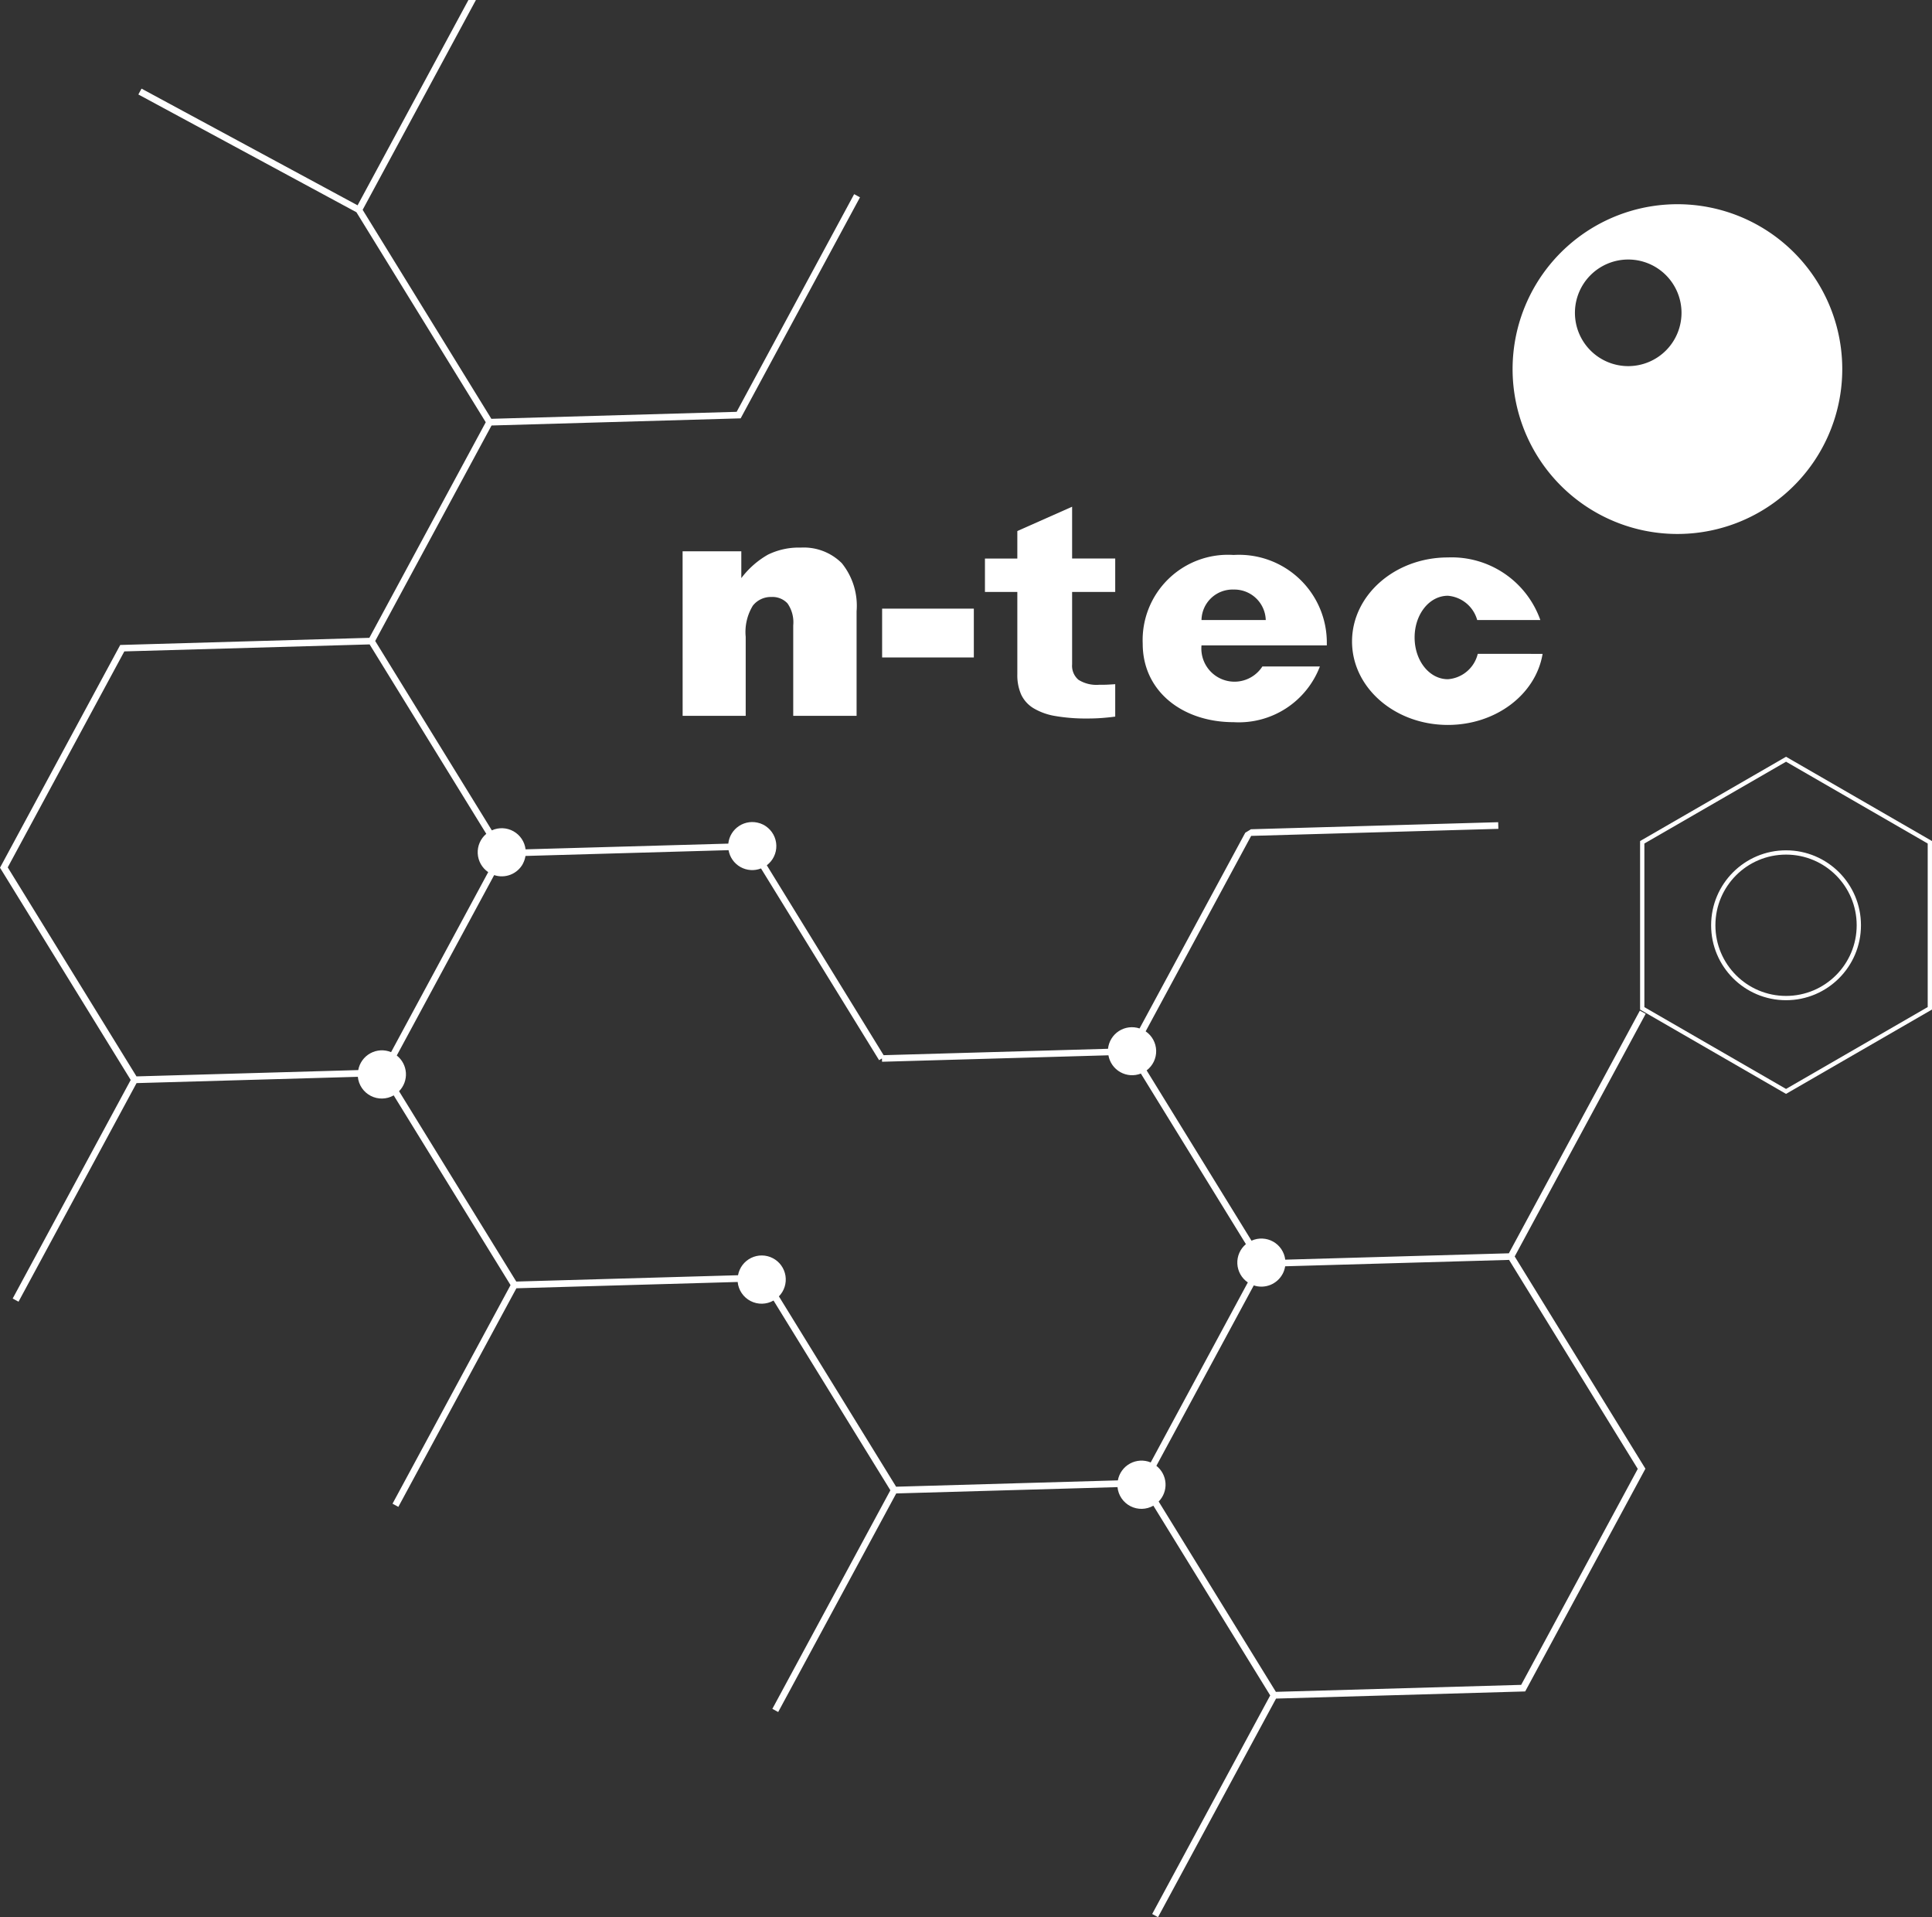
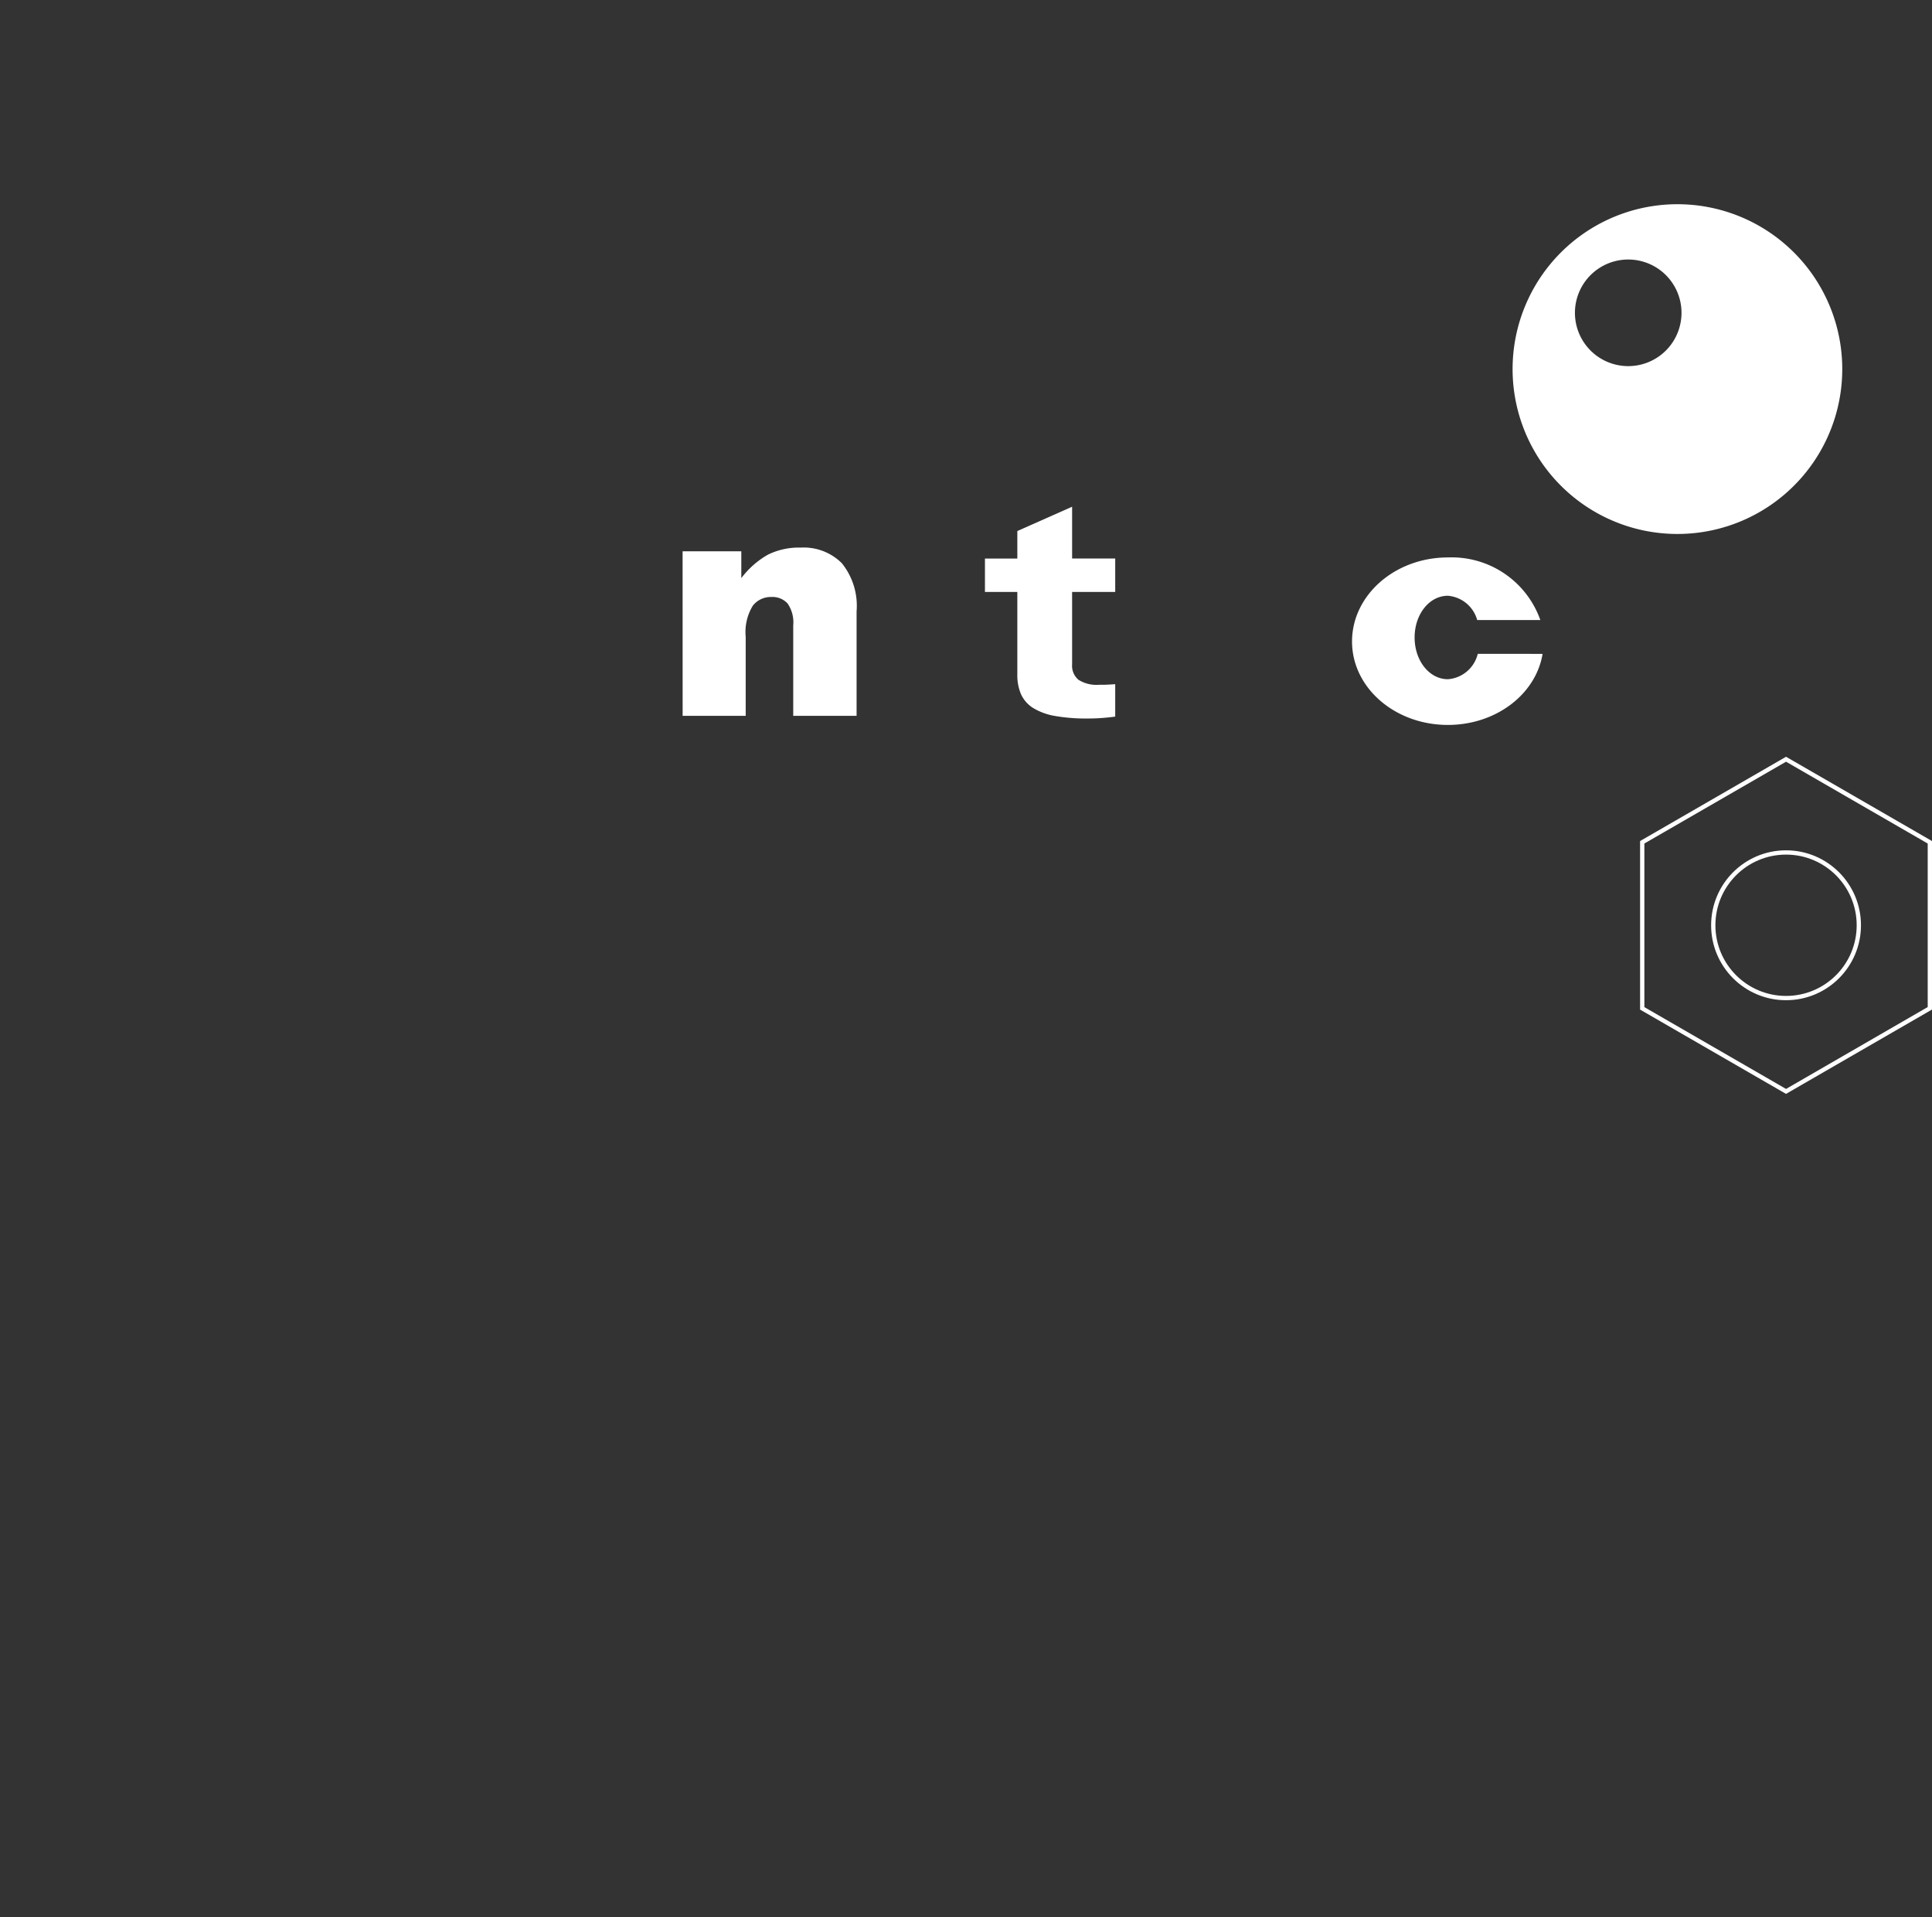
<svg xmlns="http://www.w3.org/2000/svg" width="135.269" height="134.197" viewBox="0 0 135.269 134.197">
  <rect x="0" y="0" width="135.269" height="134.197" fill="#333333" stroke="none" />
  <defs>
    <clipPath id="clip-path">
-       <path id="Pfad_36835" data-name="Pfad 36835" d="M616.838,541.712a1.686,1.686,0,0,0,.181-.542l15.677-.447,9.011,14.629-8.163,15.118-17.174.489-8.207-13.322a1.68,1.68,0,0,0-.16-2.5l6.819-12.628a1.685,1.685,0,0,0,2.016-.8m-53.189-28.72a1.675,1.675,0,0,0,.181-.542l14.219-.405a1.682,1.682,0,0,0,2.272,1.279l8.268,13.422.2-.122.007.232,15.849-.452a1.683,1.683,0,0,0,2.272,1.279l7.354,11.939a1.682,1.682,0,0,0,.135,2.681l-6.8,12.6a1.684,1.684,0,0,0-2.3,1.256l-15.526.443-8.206-13.323a1.685,1.685,0,1,0-2.862-1.48l-15.526.443-8.207-13.323a1.68,1.68,0,0,0-.16-2.5l6.819-12.628a1.685,1.685,0,0,0,2.016-.8m-36.073.259,8.163-15.118,17.174-.489,8.168,13.259a1.683,1.683,0,0,0,.135,2.681l-6.8,12.6a1.684,1.684,0,0,0-2.3,1.256l-15.526.442Zm32.257-60.719-7.763,14.376-15.127-8.168-.221.409,15.267,8.244,9.055,14.7L552.9,497.179l-17.443.5-8.418,15.591,9.152,14.857-8.264,15.3.409.221,8.264-15.3,15.493-.441a1.684,1.684,0,0,0,2.511,1.3l8.181,13.281-8.264,15.3.409.221,8.264-15.3,15.493-.441a1.684,1.684,0,0,0,2.511,1.3l8.181,13.281-8.264,15.3.409.221,8.264-15.3,15.493-.442a1.684,1.684,0,0,0,2.511,1.3l8.181,13.281-8.264,15.3.409.221,8.264-15.3,17.443-.5,8.418-15.591-9.152-14.857,9.171-16.985-.409-.221-9.171,16.985-15.657.446a1.681,1.681,0,0,0-2.362-1.329l-7.342-11.92a1.683,1.683,0,0,0-.069-2.734l7.387-13.681,17.308-.493-.013-.465-17.308.493-.4.244-7.4,13.7a1.683,1.683,0,0,0-2.209,1.423l-15.711.448L580.727,513.1a1.683,1.683,0,0,0-.069-2.734,1.206,1.206,0,0,0-.208-.121c-.086-.039-.239-.1-.21-.084a1.684,1.684,0,0,0-2.209,1.423l-14.194.4a1.681,1.681,0,0,0-2.362-1.329L553.309,497.4l8.145-15.084,17.442-.5,8.355-15.472-.409-.221-8.227,15.236-17.174.489-9.011-14.629,7.932-14.69Z" transform="translate(-527.039 -452.532)" fill="#fff" />
-     </clipPath>
+       </clipPath>
  </defs>
  <g id="Gruppe_67764" data-name="Gruppe 67764" transform="translate(0 -0.001)">
    <path id="Pfad_36834" data-name="Pfad 36834" d="M1464.257,893.822V882.2l-10.068-5.813L1444.12,882.2v11.626l10.068,5.813Z" transform="translate(-1329.139 -823.241)" fill="none" stroke="#fff" stroke-miterlimit="10" stroke-width="0.3" />
    <g id="Gruppe_67544" data-name="Gruppe 67544" transform="translate(119.954 59.672)">
      <g id="Gruppe_67550" data-name="Gruppe 67550" transform="translate(0 0)">
        <ellipse id="Ellipse_193" data-name="Ellipse 193" cx="5.096" cy="5.096" rx="5.096" ry="5.096" transform="translate(0 0)" fill="none" stroke="#fff" stroke-miterlimit="10" stroke-width="0.3" />
      </g>
    </g>
    <g id="Gruppe_67546" data-name="Gruppe 67546" transform="translate(0 0.001)">
      <g id="Gruppe_67545" data-name="Gruppe 67545" transform="translate(0)" clip-path="url(#clip-path)">
        <rect id="Rechteck_2973" data-name="Rechteck 2973" width="174.526" height="176.865" transform="translate(-66.079 55.447) rotate(-40)" fill="#fff" />
      </g>
    </g>
    <g id="Gruppe_67548" data-name="Gruppe 67548" transform="translate(47.792 14.296)">
      <g id="Gruppe_67551" data-name="Gruppe 67551" transform="translate(0 0)">
        <path id="Pfad_36837" data-name="Pfad 36837" d="M908.219,758.518h4.111v1.877a6.115,6.115,0,0,1,1.866-1.644,4.918,4.918,0,0,1,2.3-.493,3.769,3.769,0,0,1,2.869,1.09,4.743,4.743,0,0,1,1.036,3.367v7.321h-4.436V763.7a2.306,2.306,0,0,0-.4-1.535,1.434,1.434,0,0,0-1.128-.45,1.6,1.6,0,0,0-1.3.607,3.536,3.536,0,0,0-.5,2.181v5.531h-4.415Z" transform="translate(-908.219 -734.222)" fill="#fff" />
-         <rect id="Rechteck_2974" data-name="Rechteck 2974" width="6.421" height="3.417" transform="translate(13.97 28.309)" fill="#fff" />
        <path id="Pfad_36838" data-name="Pfad 36838" d="M1083.163,735.433v3.624h3.018v2.34h-3.018v5.069a1.286,1.286,0,0,0,.447,1.083,2.367,2.367,0,0,0,1.438.347c.254,0,.46,0,.618-.01s.33-.017.515-.031v2.268q-.358.052-.864.093c-.339.027-.692.041-1.062.041a12.682,12.682,0,0,1-2.266-.173,4.353,4.353,0,0,1-1.529-.547,2.228,2.228,0,0,1-.863-.954,3.357,3.357,0,0,1-.27-1.411V741.4h-2.267v-2.34h2.267v-1.925Z" transform="translate(-1055.891 -714.258)" fill="#fff" />
        <path id="Pfad_36839" data-name="Pfad 36839" d="M1383.265,566.547a11.541,11.541,0,1,0,11.54,11.541,11.54,11.54,0,0,0-11.54-11.541m-3.446,11.333a3.731,3.731,0,1,1,3.731-3.731,3.73,3.73,0,0,1-3.731,3.731" transform="translate(-1313.611 -566.547)" fill="#fff" />
-         <path id="Pfad_36840" data-name="Pfad 36840" d="M1178.053,768.578a6.145,6.145,0,0,0-6.525-6.211,5.972,5.972,0,0,0-6.365,6.211c0,3.355,2.813,5.493,6.365,5.493a6.074,6.074,0,0,0,6.04-3.9h-4.026a2.321,2.321,0,0,1-4.263-1.474h8.774Zm-8.774-1.658a2.175,2.175,0,0,1,2.249-2.132,2.2,2.2,0,0,1,2.25,2.132Z" transform="translate(-1132.948 -737.815)" fill="#fff" />
        <path id="Pfad_36841" data-name="Pfad 36841" d="M1290.853,770.484a2.327,2.327,0,0,1-2.092,1.776c-1.3,0-2.329-1.3-2.329-2.921s1.026-2.921,2.329-2.921a2.329,2.329,0,0,1,2.053,1.7h4.421a6.584,6.584,0,0,0-6.474-4.382c-3.71,0-6.71,2.645-6.71,5.882s3,5.842,6.71,5.842c3.355,0,6.158-2.132,6.632-4.974Z" transform="translate(-1235.18 -739.011)" fill="#fff" />
      </g>
    </g>
  </g>
</svg>